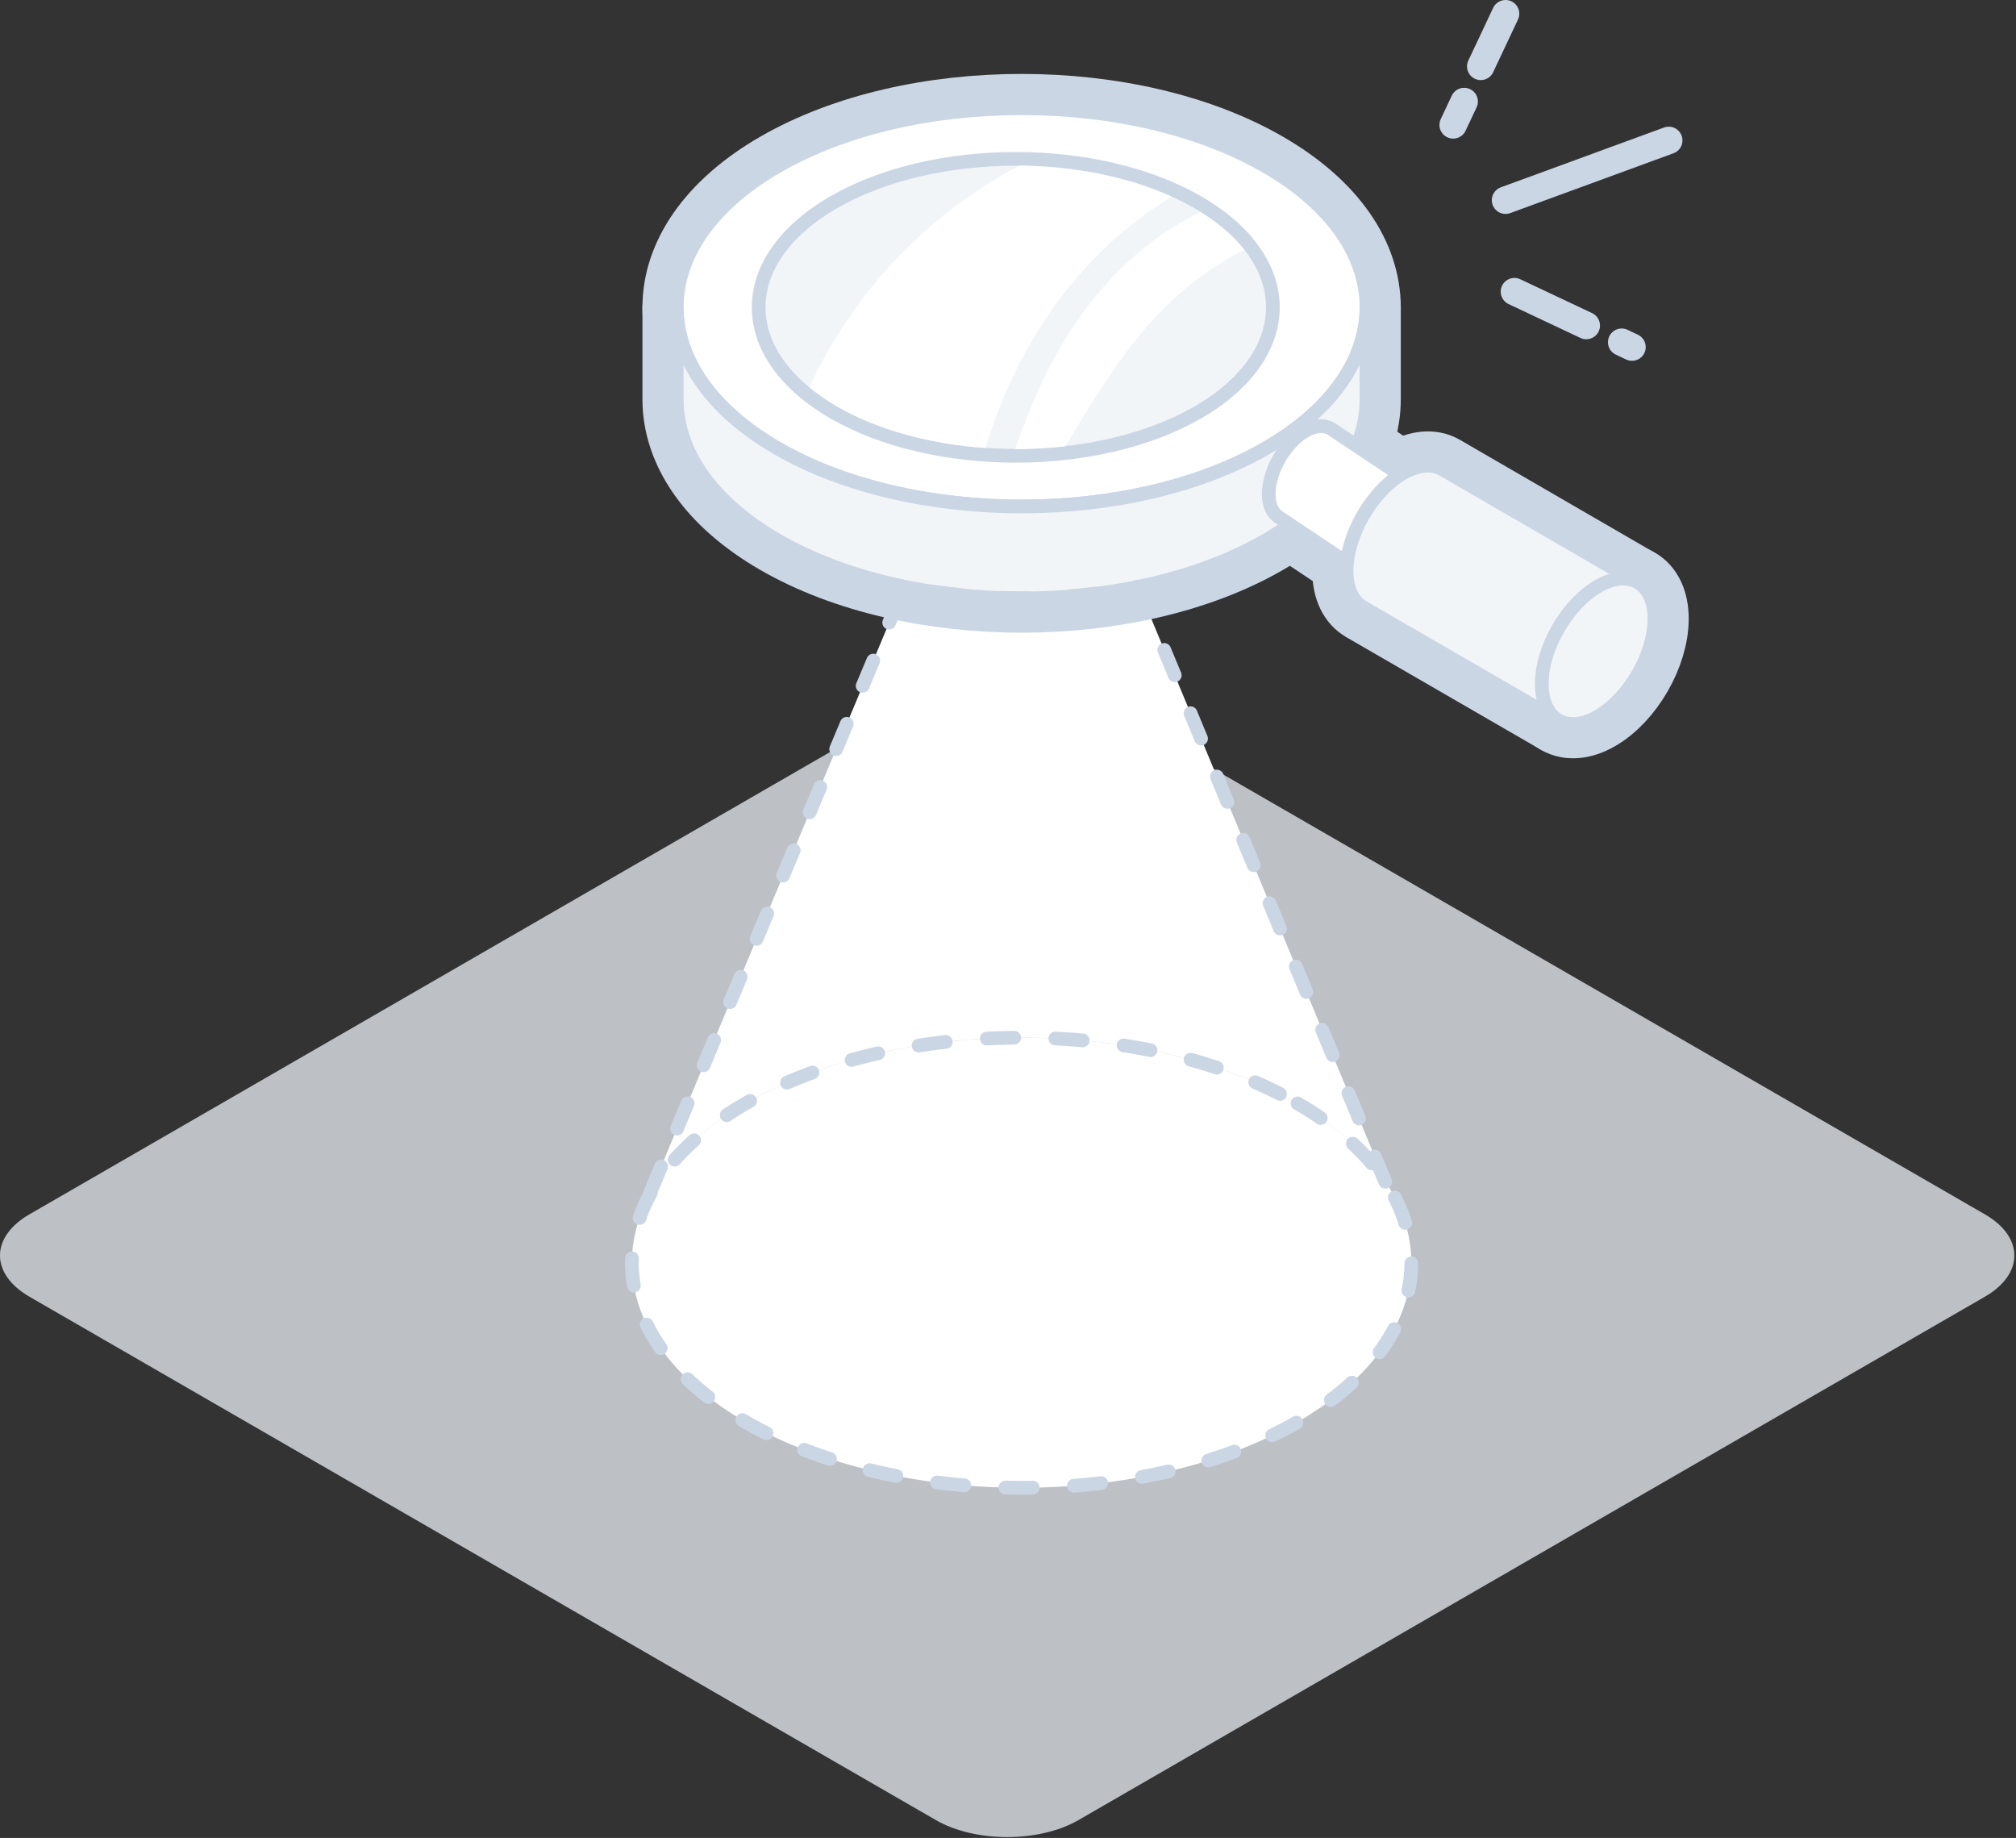
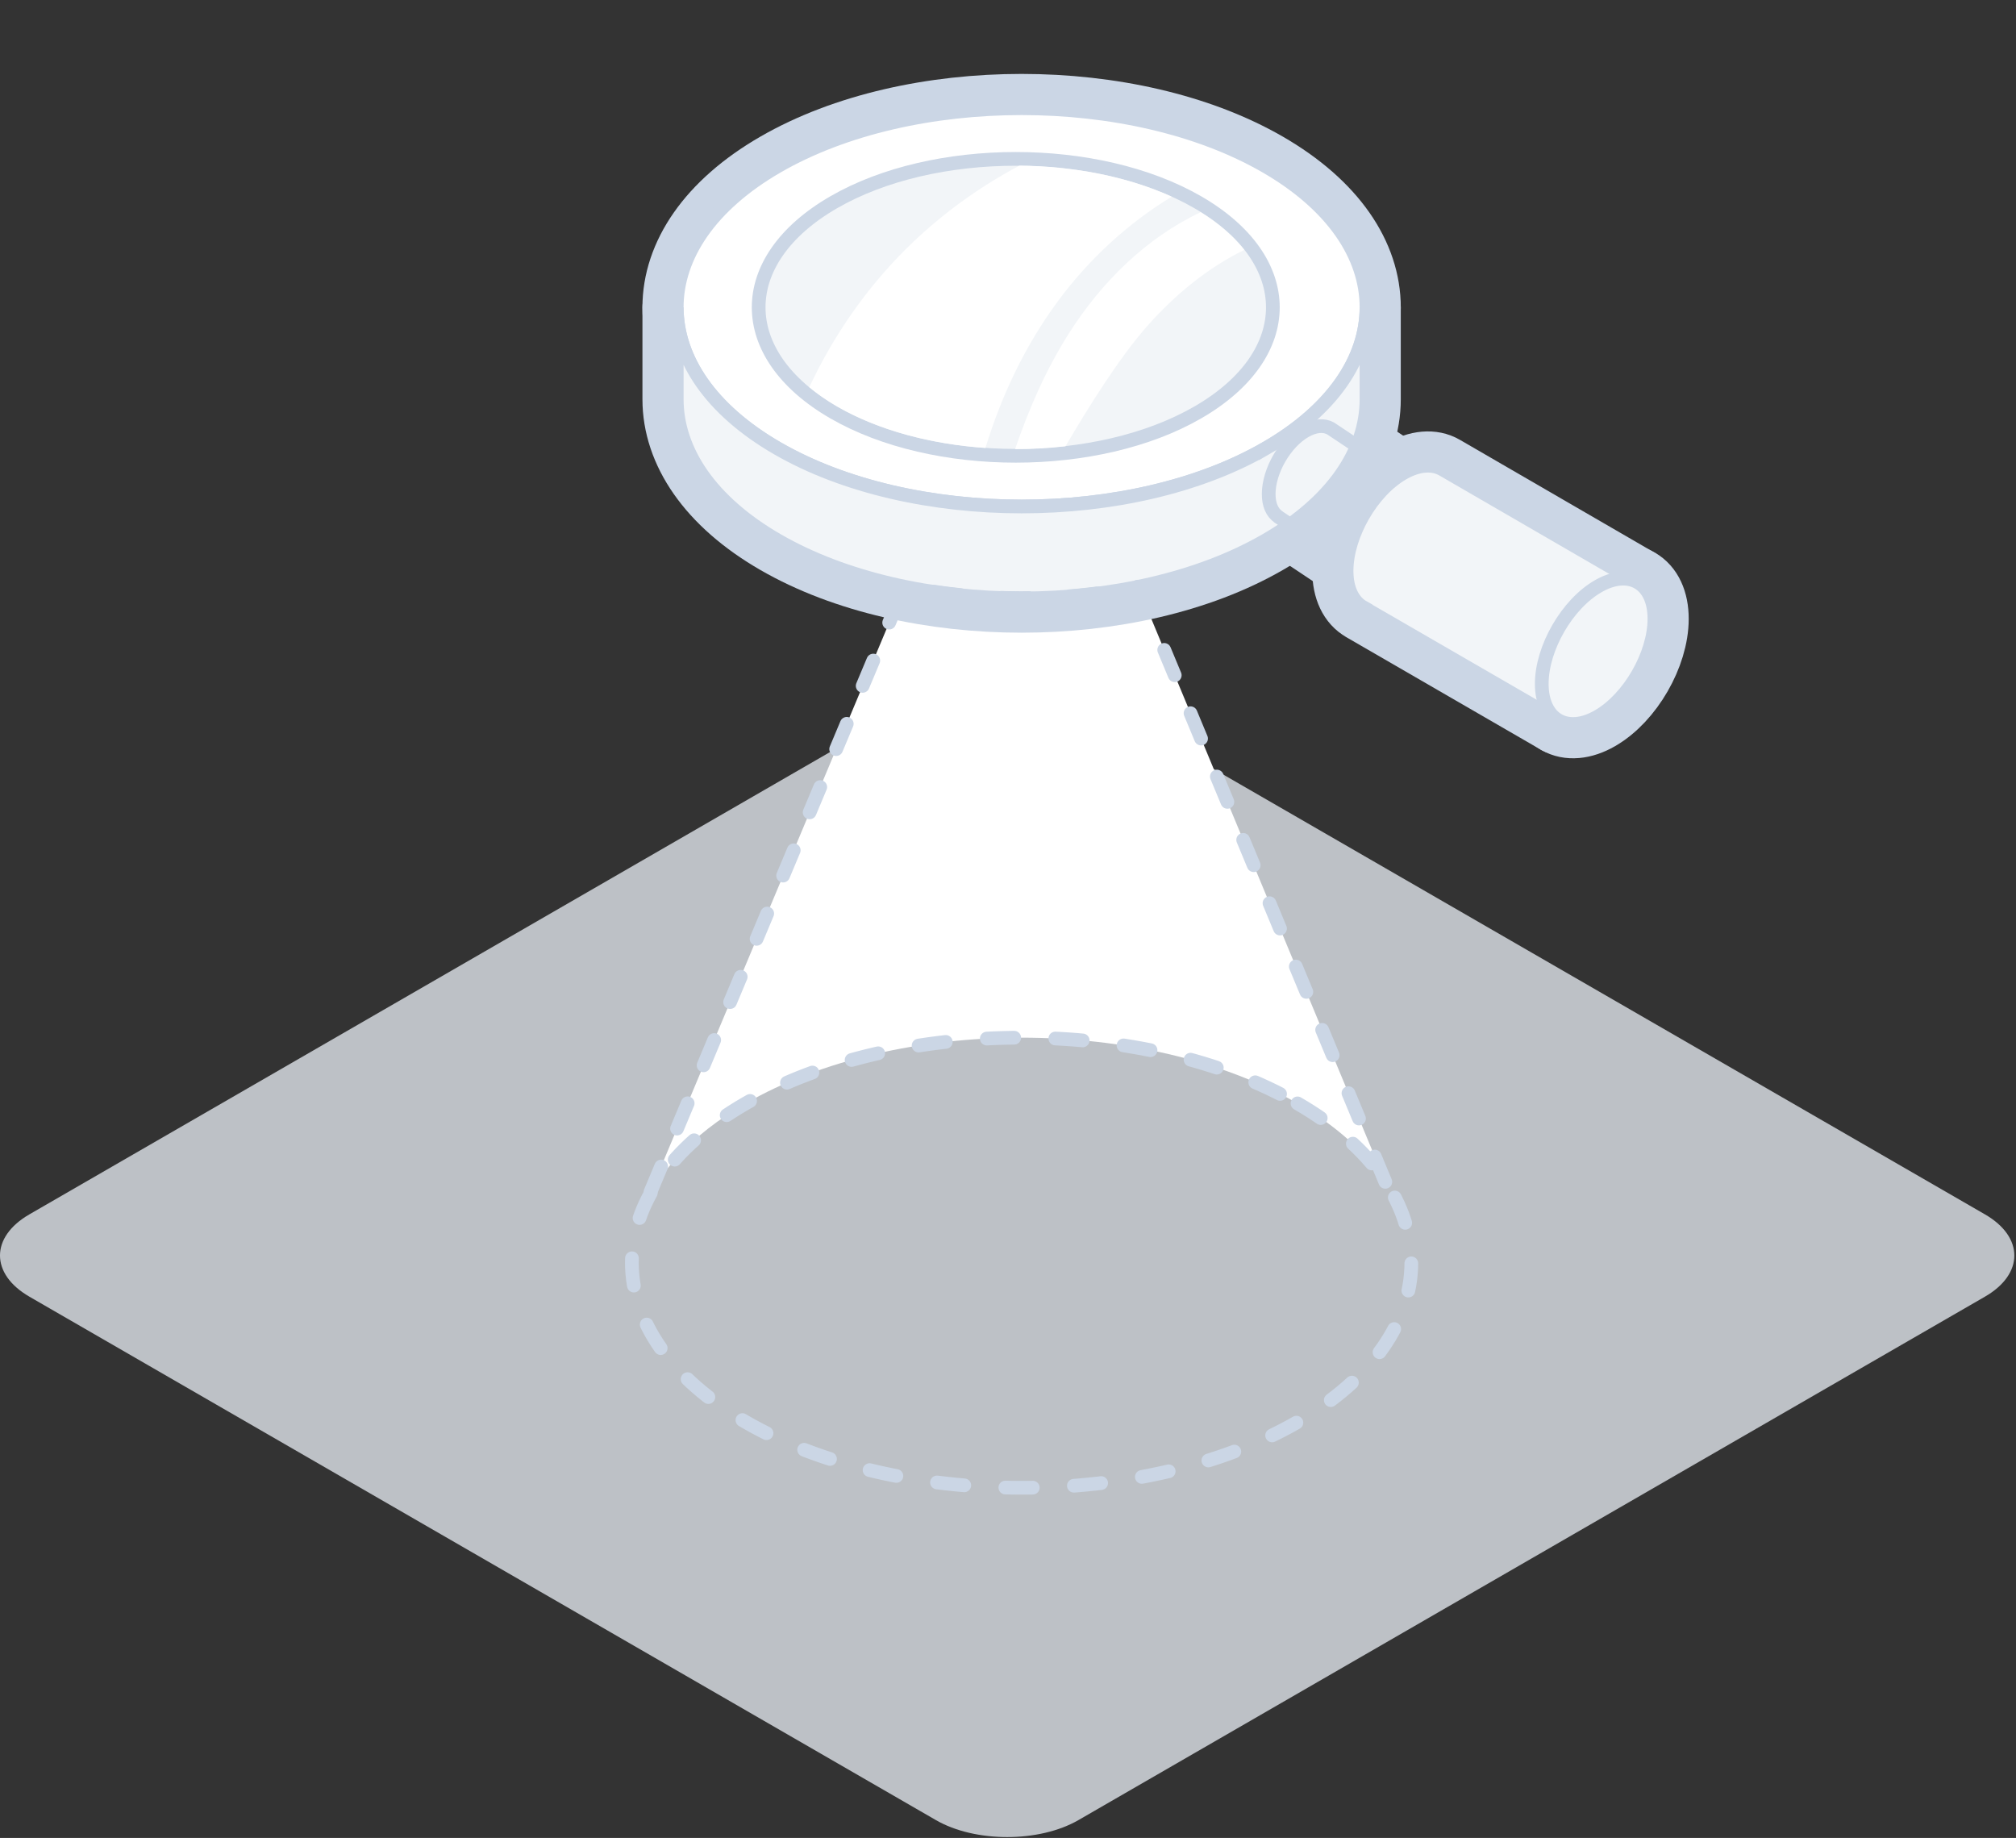
<svg xmlns="http://www.w3.org/2000/svg" width="147" height="134" viewBox="0 0 147 134">
  <rect x="0" y="0" width="147" height="134" fill="#333333" stroke="none" />
  <g fill="none" fill-rule="evenodd">
    <path d="M2.143 94.537c-2.858-1.65-2.858-4.35 0-6l66.1-38.163c2.858-1.65 7.534-1.65 10.392 0l66.101 38.163c2.858 1.65 2.858 4.35 0 6l-66.1 38.163c-2.859 1.65-7.535 1.65-10.393 0l-66.1-38.162z" fill="#EAF0F6" fill-opacity=".75" />
-     <path d="M94.611 80.446c11.065 6.39 11.065 16.843 0 23.231-11.065 6.39-29.172 6.39-40.238 0-11.065-6.388-11.065-16.842 0-23.23 11.066-6.39 29.173-6.39 40.238 0" fill="#FFF" />
    <path d="M82.974 42.77c-5.498 1.128-11.537 1.124-17.03-.013L46.688 88.68h.007c1.089-3.023 3.637-5.9 7.679-8.233 11.065-6.39 29.172-6.39 40.237 0 2.902 1.674 5.02 3.632 6.4 5.719L82.975 42.77z" fill="#FFF" />
    <path d="M92.296 32.687c9.792-5.653 9.792-14.905 0-20.558-9.792-5.653-25.815-5.653-35.607 0-9.792 5.653-9.793 14.905 0 20.558 9.792 5.653 25.815 5.653 35.607 0z" stroke="#CBD6E5" stroke-width="5" stroke-linecap="round" stroke-linejoin="round" />
    <path d="M87.338 30.07c7.3-4.214 7.3-11.11 0-15.325s-19.244-4.215-26.544 0c-7.3 4.214-7.3 11.111 0 15.325 7.3 4.214 19.244 4.214 26.544 0z" stroke="#CBD6E5" stroke-width="5" stroke-linecap="round" stroke-linejoin="round" />
    <path d="M92.296 32.687c-9.792 5.653-25.815 5.653-35.607 0-4.896-2.827-7.344-6.553-7.344-10.28v6.703c0 3.726 2.448 7.452 7.344 10.279 9.792 5.653 25.815 5.653 35.607 0 4.896-2.827 7.344-6.553 7.344-10.28v-6.701c0 3.726-2.448 7.452-7.344 10.279z" stroke="#CBD6E5" stroke-width="5" stroke-linecap="round" stroke-linejoin="round" />
    <path d="M100.274 42.398l3.987-6.33-7.217-4.818-.011-.008-.004-.002v.001c-.481-.273-1.14-.234-1.867.185-1.46.843-2.654 2.912-2.654 4.598 0 .801.275 1.368.715 1.661l-.003.006.056.038.018.011 6.98 4.658z" stroke="#CBD6E5" stroke-width="5" stroke-linecap="round" stroke-linejoin="round" />
    <path d="M119.293 42.398l-14.095-8.168c-.745-.432-1.772-.374-2.904.28-2.259 1.303-4.107 4.505-4.107 7.113 0 1.32.475 2.241 1.235 2.664l-.002.004 14.179 8.201" stroke="#CBD6E5" stroke-width="5" stroke-linecap="round" stroke-linejoin="round" />
    <path d="M120.635 45.115c0-2.609-1.848-3.676-4.107-2.37-2.26 1.303-4.108 4.504-4.108 7.113 0 2.608 1.848 3.676 4.108 2.371 2.26-1.304 4.107-4.505 4.107-7.114zM74.333 12.076c-3.027 1.608-5.823 3.647-8.256 6.062-2.93 2.909-5.318 6.35-7.064 10.092.601.496 1.271.97 2.03 1.408 3.03 1.748 6.86 2.749 10.812 3.023 1.165-3.821 2.893-7.457 5.26-10.67 2.245-3.048 5.088-5.688 8.321-7.65-3.252-1.476-7.168-2.232-11.103-2.265z" stroke="#CBD6E5" stroke-width="5" stroke-linecap="round" stroke-linejoin="round" />
    <path d="M87.55 15.472c-3.979 1.873-7.243 5.108-9.606 8.83-1.669 2.63-2.918 5.49-3.927 8.443 1.232.002 2.462-.07 3.674-.208 1.76-3.001 3.973-6.521 5.967-8.772 1.998-2.255 4.375-4.226 7.071-5.545-.784-.996-1.852-1.922-3.179-2.748z" stroke="#CBD6E5" stroke-width="5" stroke-linecap="round" stroke-linejoin="round" />
    <path d="M92.296 32.687c9.792-5.653 9.792-14.905 0-20.558-9.792-5.653-25.815-5.653-35.607 0-9.792 5.653-9.793 14.905 0 20.558 9.792 5.653 25.815 5.653 35.607 0" fill="#FFF" />
    <path d="M92.296 32.687c9.792-5.653 9.792-14.905 0-20.558-9.792-5.653-25.815-5.653-35.607 0-9.792 5.653-9.793 14.905 0 20.558 9.792 5.653 25.815 5.653 35.607 0z" stroke="#CBD6E5" stroke-linecap="round" stroke-linejoin="round" />
    <path d="M87.338 30.07c7.3-4.214 7.3-11.11 0-15.325s-19.244-4.215-26.544 0c-7.3 4.214-7.3 11.111 0 15.325 7.3 4.214 19.244 4.214 26.544 0" fill="#F2F5F8" />
    <path d="M87.338 30.07c7.3-4.214 7.3-11.11 0-15.325s-19.244-4.215-26.544 0c-7.3 4.214-7.3 11.111 0 15.325 7.3 4.214 19.244 4.214 26.544 0z" stroke="#CBD6E5" />
    <path d="M92.296 32.687c-9.792 5.653-25.815 5.653-35.607 0-4.896-2.827-7.344-6.553-7.344-10.28v6.703c0 3.726 2.448 7.452 7.344 10.279 9.792 5.653 25.815 5.653 35.607 0 4.896-2.827 7.344-6.553 7.344-10.28v-6.701c0 3.726-2.448 7.452-7.344 10.279" fill="#F2F5F8" />
    <path d="M92.296 32.687c-9.792 5.653-25.815 5.653-35.607 0-4.896-2.827-7.344-6.553-7.344-10.28v6.703c0 3.726 2.448 7.452 7.344 10.279 9.792 5.653 25.815 5.653 35.607 0 4.896-2.827 7.344-6.553 7.344-10.28v-6.701c0 3.726-2.448 7.452-7.344 10.279z" stroke="#CBD6E5" />
-     <path d="M100.274 42.398l3.987-6.33-7.217-4.818-.011-.008-.004-.002v.001c-.481-.273-1.14-.234-1.867.185-1.46.843-2.654 2.912-2.654 4.598 0 .801.275 1.368.715 1.661l-.003.006.056.038.018.011 6.98 4.658z" fill="#FFF" />
    <path d="M100.274 42.398l3.987-6.33-7.217-4.818-.011-.008-.004-.002v.001c-.481-.273-1.14-.234-1.867.185-1.46.843-2.654 2.912-2.654 4.598 0 .801.275 1.368.715 1.661l-.003.006.056.038.018.011 6.98 4.658z" stroke="#CBD6E5" stroke-linecap="round" stroke-linejoin="round" />
    <path d="M119.293 42.398l-14.095-8.168c-.745-.432-1.772-.374-2.904.28-2.259 1.303-4.107 4.505-4.107 7.113 0 1.32.475 2.241 1.235 2.664l-.002.004 14.179 8.201" fill="#F2F5F8" />
    <path d="M119.293 42.398l-14.095-8.168c-.745-.432-1.772-.374-2.904.28-2.259 1.303-4.107 4.505-4.107 7.113 0 1.32.475 2.241 1.235 2.664l-.002.004 14.179 8.201" stroke="#CBD6E5" />
    <path d="M120.635 45.115c0-2.609-1.848-3.676-4.107-2.37-2.26 1.303-4.108 4.504-4.108 7.113 0 2.608 1.848 3.676 4.108 2.371 2.26-1.304 4.107-4.505 4.107-7.114" fill="#F2F5F8" />
    <path d="M120.635 45.115c0-2.609-1.848-3.676-4.107-2.37-2.26 1.303-4.108 4.504-4.108 7.113 0 2.608 1.848 3.676 4.108 2.371 2.26-1.304 4.107-4.505 4.107-7.114z" stroke="#CBD6E5" />
    <path d="M74.333 12.076c-3.027 1.608-5.823 3.647-8.256 6.062-2.93 2.909-5.318 6.35-7.064 10.092.601.496 1.271.97 2.03 1.408 3.03 1.748 6.86 2.749 10.812 3.023 1.165-3.821 2.893-7.457 5.26-10.67 2.245-3.048 5.088-5.688 8.321-7.65-3.252-1.476-7.168-2.232-11.103-2.265" fill="#FFF" />
    <path d="M87.55 15.472c-3.979 1.873-7.243 5.108-9.606 8.83-1.669 2.63-2.918 5.49-3.927 8.443 1.232.002 2.462-.07 3.674-.208 1.76-3.001 3.973-6.521 5.967-8.772 1.998-2.255 4.375-4.226 7.071-5.545-.784-.996-1.852-1.922-3.179-2.748" fill="#FFF" />
    <path d="M101.012 86.166L82.974 42.77c-5.499 1.127-11.537 1.123-17.031-.014L46.687 88.679h.007" stroke="#CBD6E5" stroke-linecap="round" stroke-linejoin="round" stroke-dasharray="2,3,0,0" />
    <path d="M94.611 80.446c11.065 6.39 11.065 16.843 0 23.231-11.065 6.39-29.172 6.39-40.238 0-11.065-6.388-11.065-16.842 0-23.23 11.066-6.39 29.173-6.39 40.238 0z" stroke="#CBD6E5" stroke-linecap="round" stroke-linejoin="round" stroke-dasharray="2,3,0,0" />
-     <path d="M121.68 10.236l-11.902 4.361M115.666 23.734l-5.239-2.47M119 25.306l-.753-.356M106.763 7.402l-.803 1.704M109.781 1l-1.81 3.84" stroke="#CBD6E5" stroke-width="2" stroke-linecap="round" stroke-linejoin="round" />
  </g>
</svg>